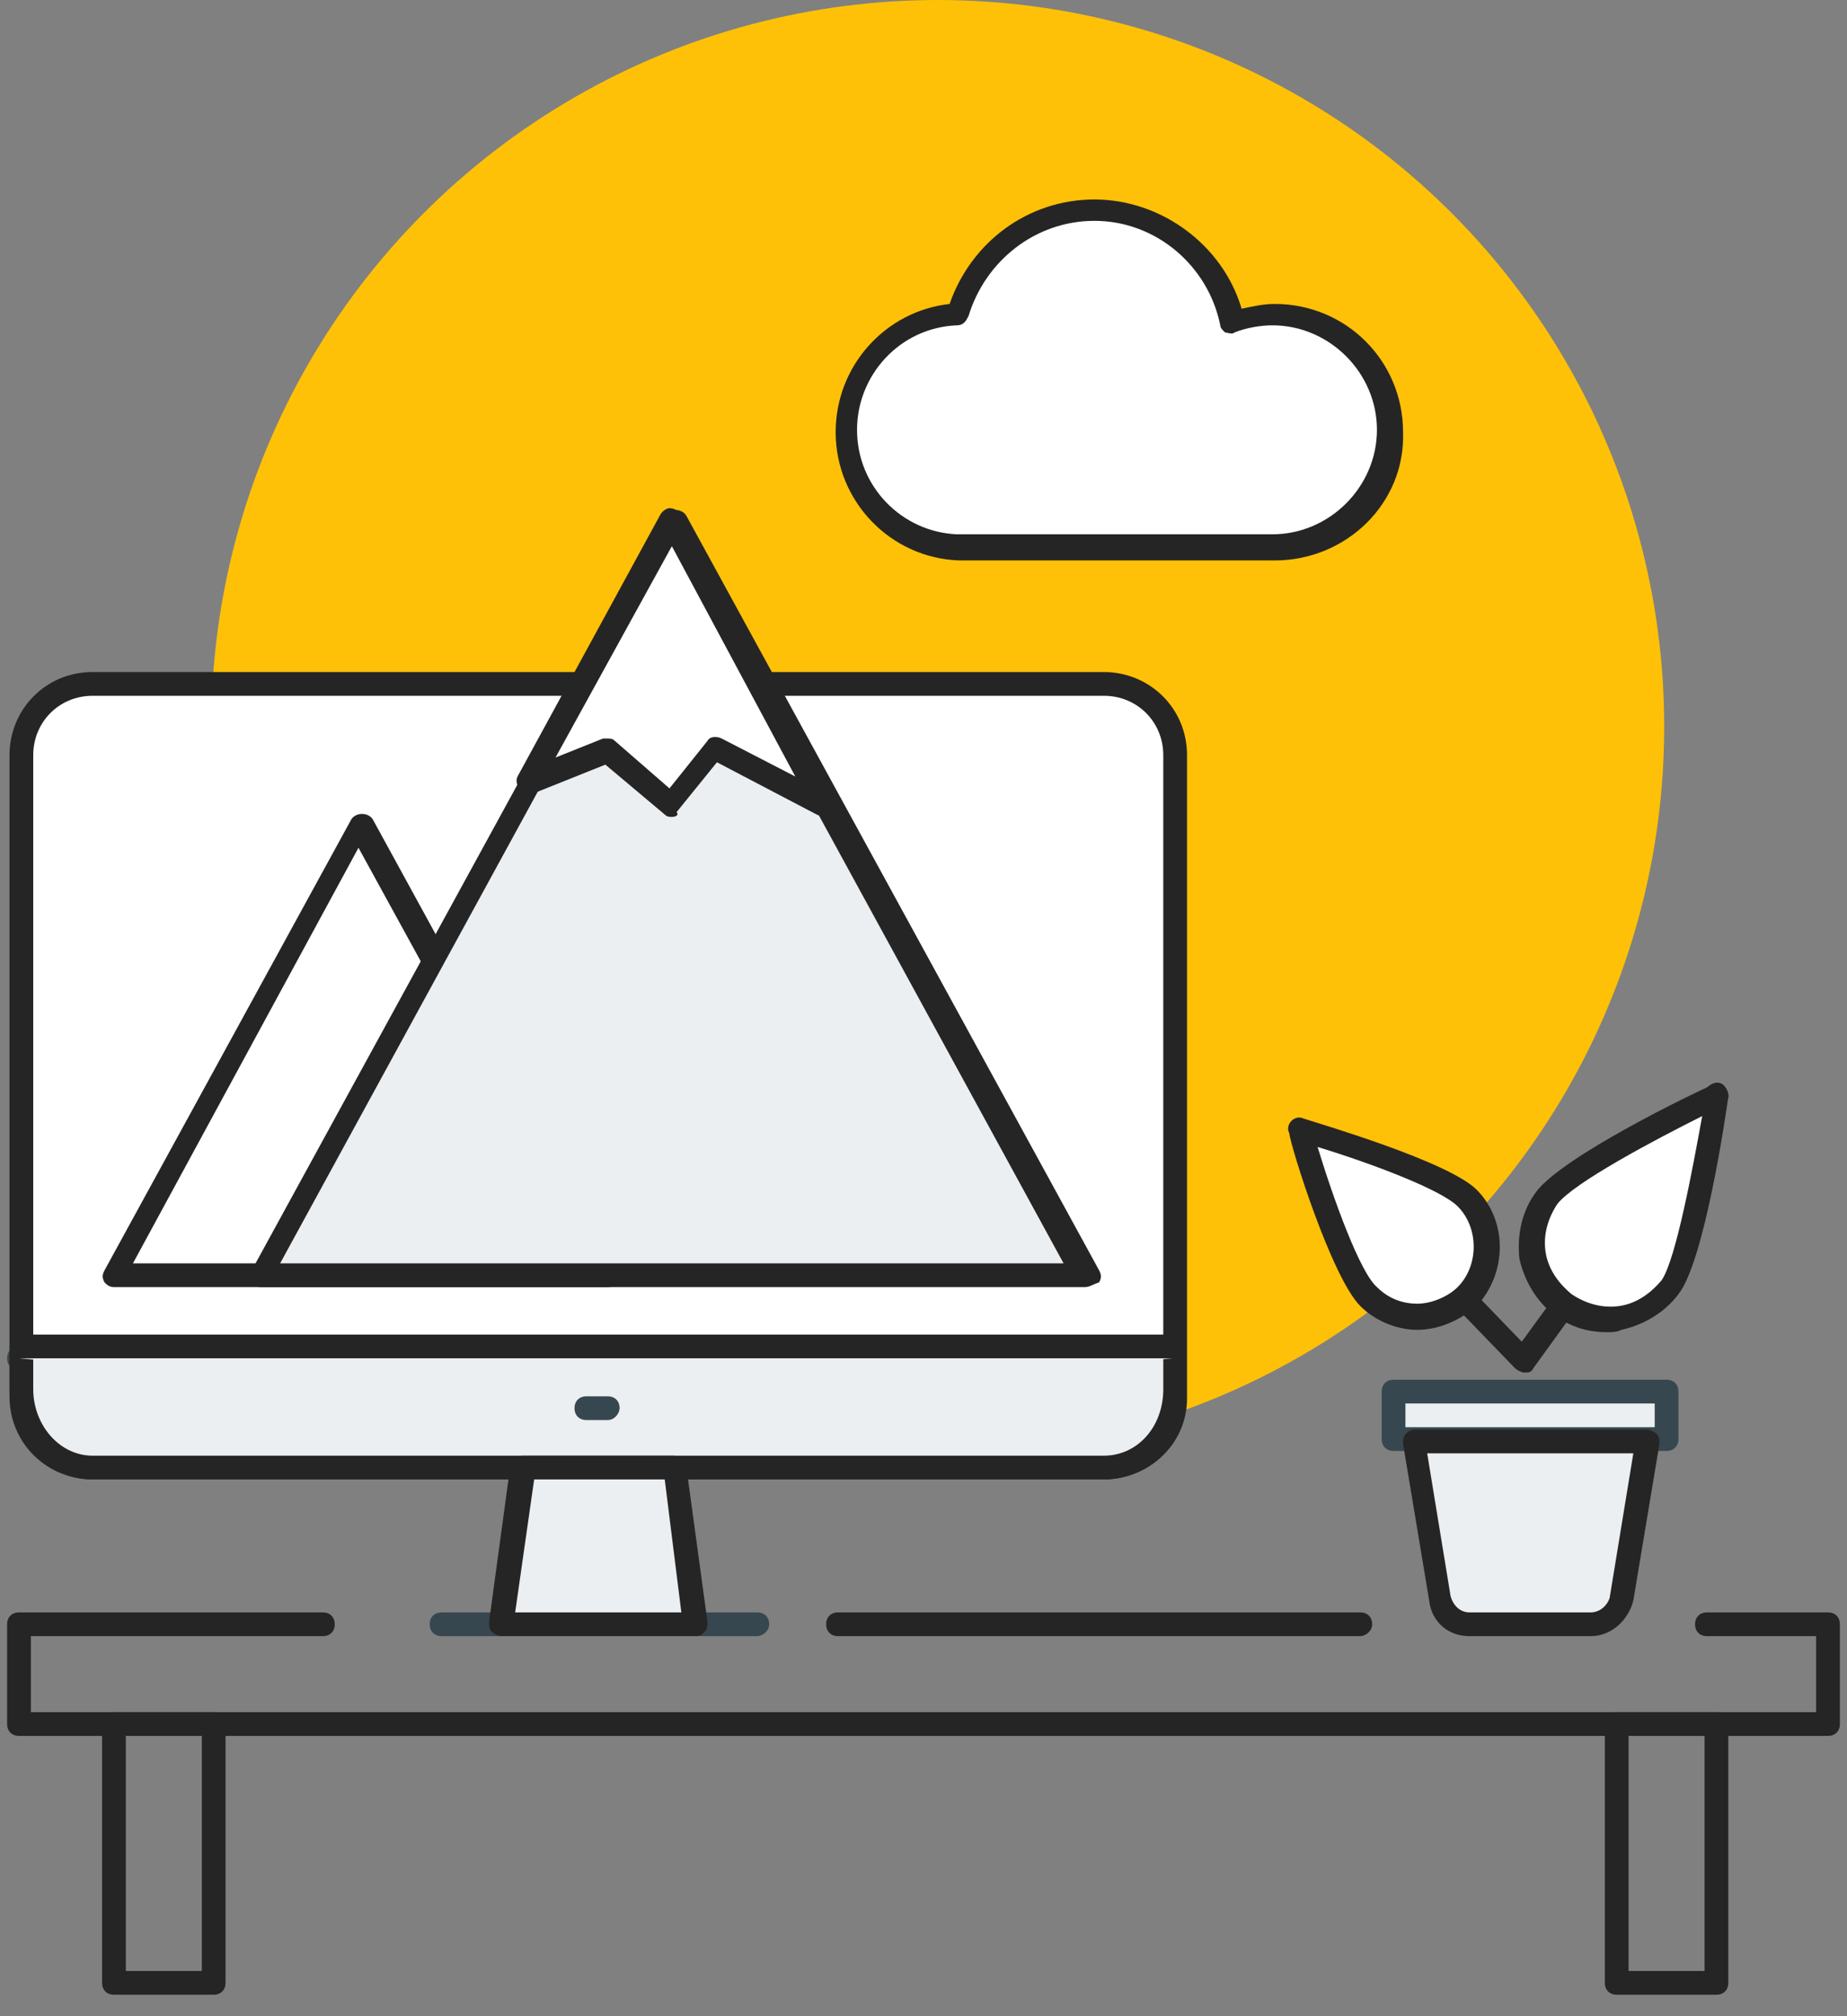
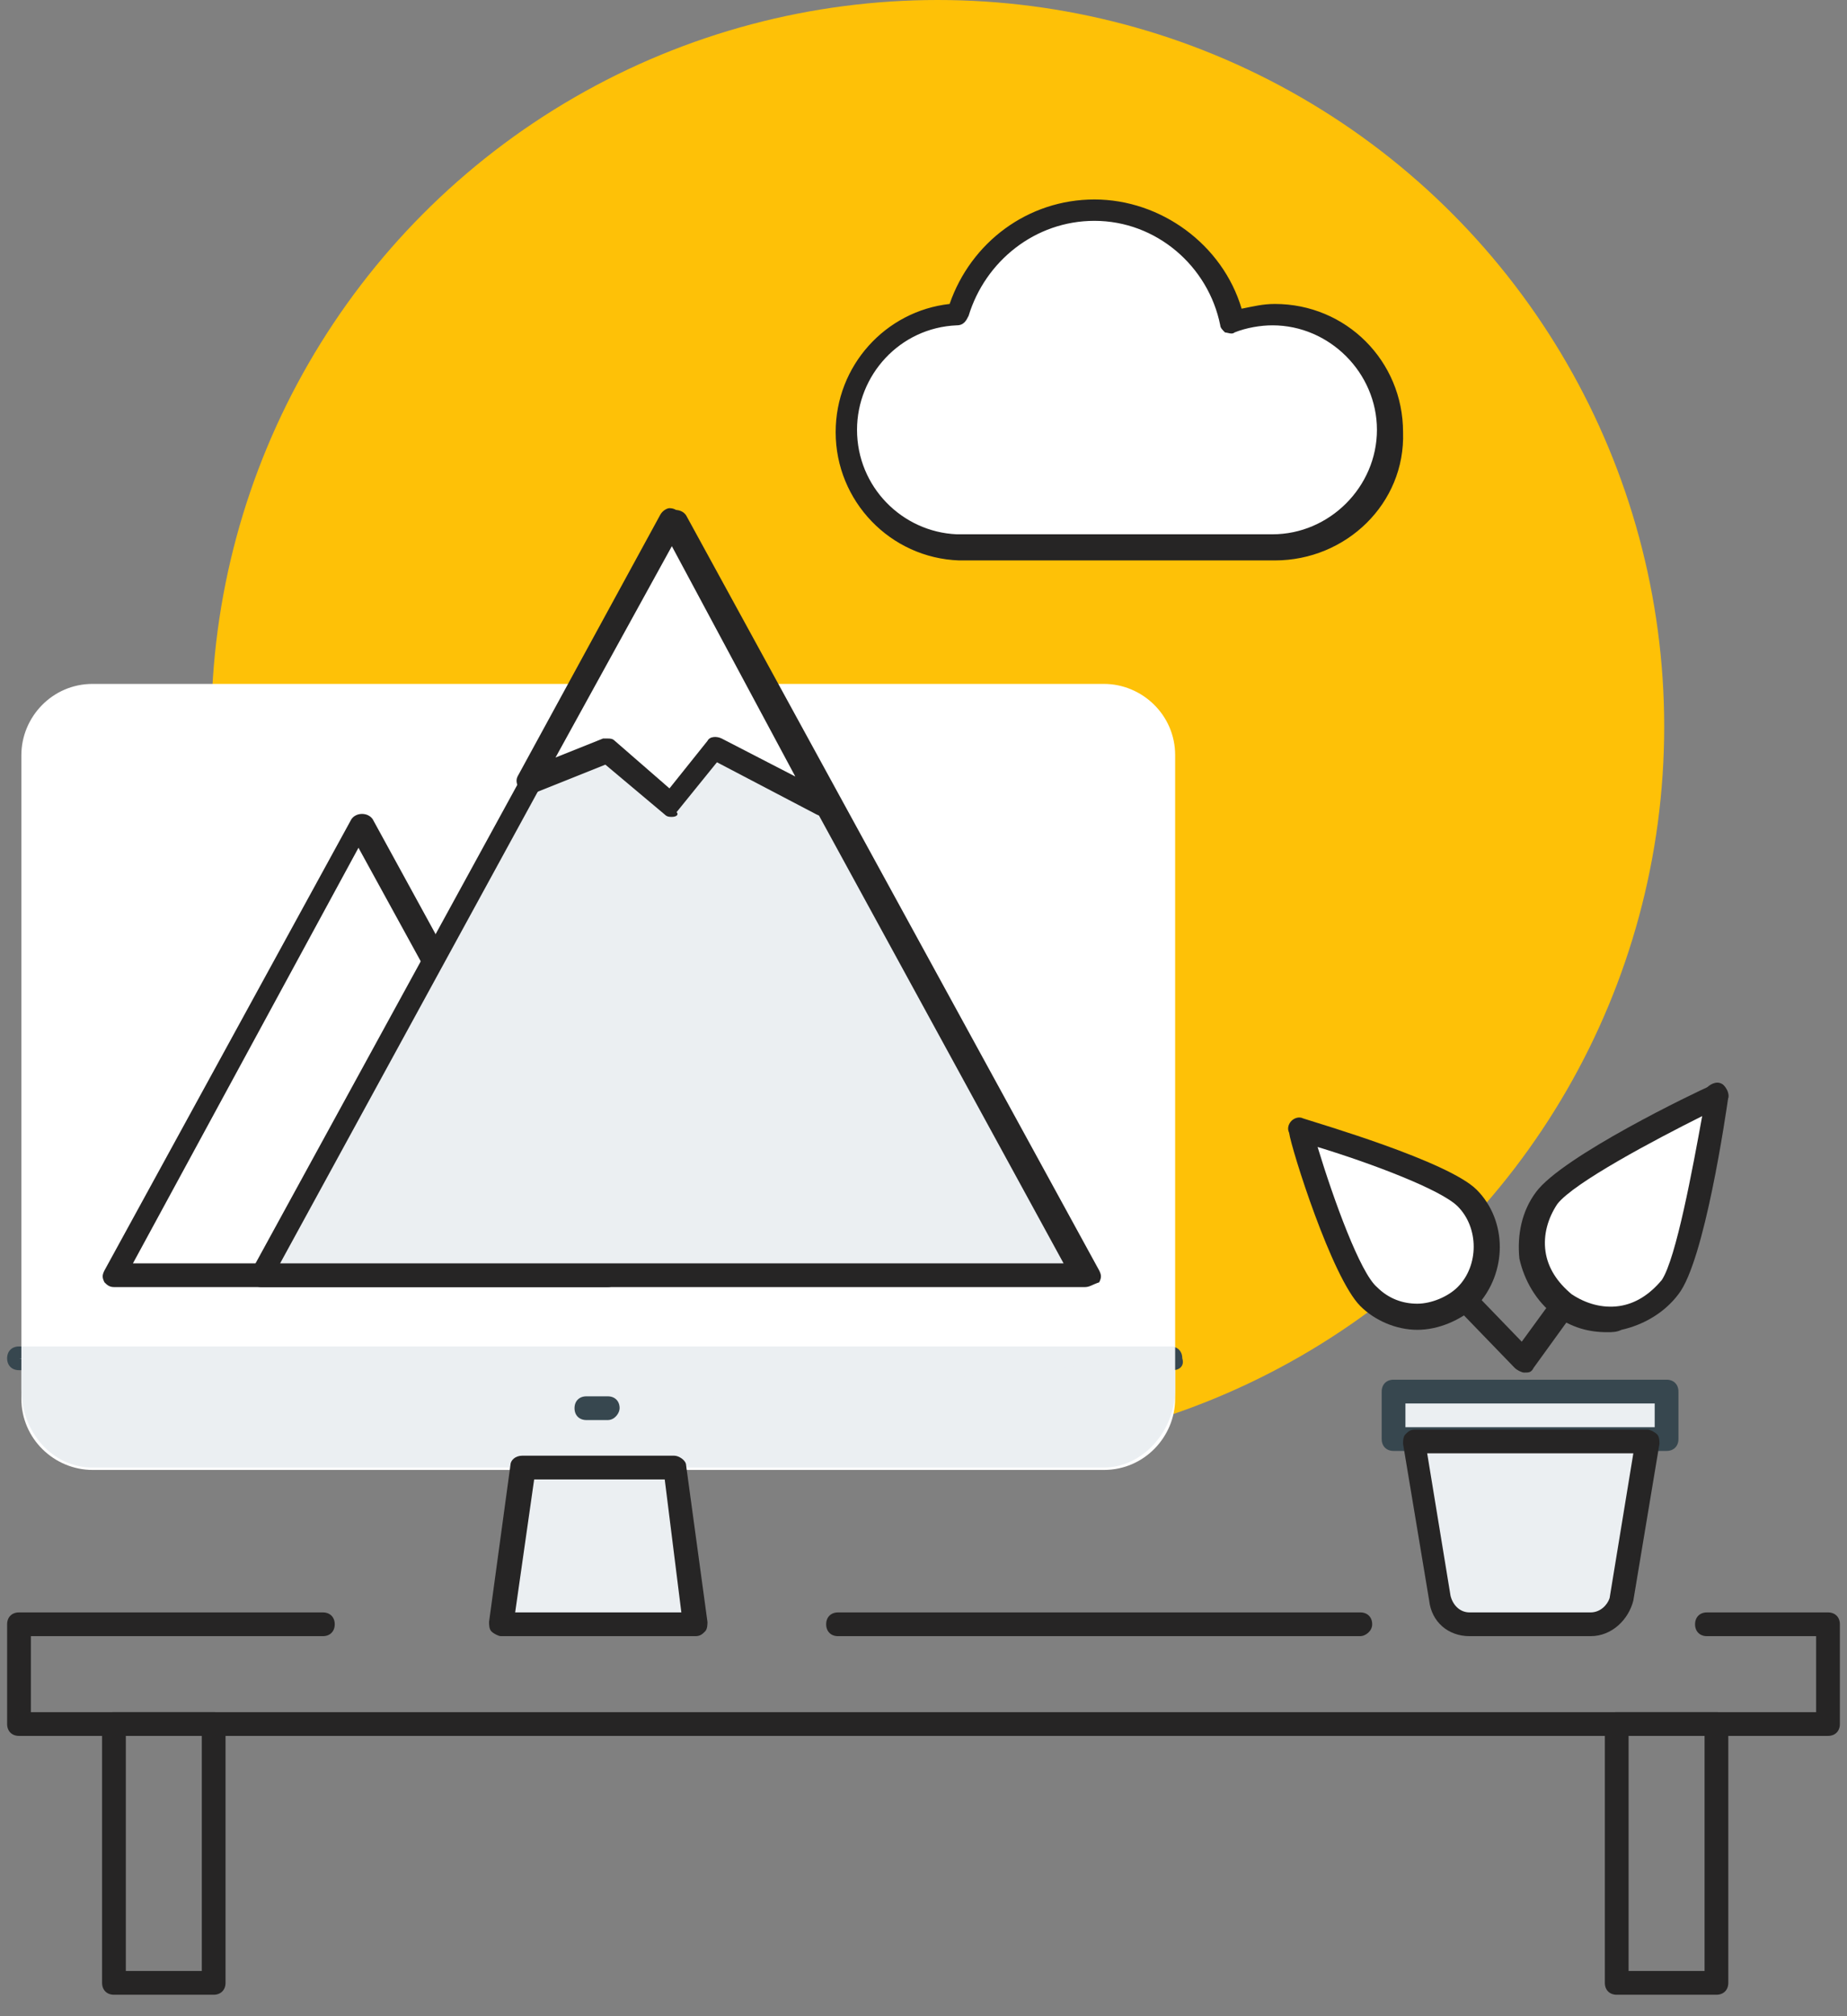
<svg xmlns="http://www.w3.org/2000/svg" version="1.1" id="Layer_1" x="0px" y="0px" viewBox="0 0 77.8 84.9" style="enable-background:new 0 0 77.8 84.9;" xml:space="preserve">
  <rect x="0" y="0" width="77.8" height="84.9" fill="#808080" stroke="none" />
  <style type="text/css">
	.st0{fill:#FEC107;}
	.st1{fill:#37474F;}
	.st2{fill:#EBEFF2;}
	.st3{fill:#FFFFFF;}
	.st4{fill:#282828;}
	.st5{fill:#E0E1E2;}
	.st6{fill:#262525;}
	.st7{fill:#FFFFFF;stroke:#231F20;stroke-width:0.75;stroke-linecap:round;stroke-linejoin:round;stroke-miterlimit:10;}
	.st8{fill:#EBEFF2;stroke:#231F20;stroke-width:0.75;stroke-linecap:round;stroke-linejoin:round;stroke-miterlimit:10;}
	.st9{fill:#252525;}
</style>
  <g>
    <g>
      <circle class="st0" cx="39.5" cy="30.6" r="30.6" />
    </g>
  </g>
  <g>
    <path class="st3" d="M46.5,28.8c1.6,0,3,1.3,3,3v27.1c0,1.6-1.3,3-3,3H3.9c-1.6,0-3-1.3-3-3V31.8c0-1.6,1.3-3,3-3H46.5z" />
  </g>
  <g>
-     <path class="st6" d="M46.5,62.3H3.9c-1.9,0-3.5-1.5-3.5-3.5V31.8c0-1.9,1.5-3.5,3.5-3.5h42.6c1.9,0,3.5,1.5,3.5,3.5v27.1   C50,60.8,48.4,62.3,46.5,62.3z M3.9,29.3c-1.4,0-2.5,1.1-2.5,2.5v27.1c0,1.4,1.1,2.5,2.5,2.5h42.6c1.4,0,2.5-1.1,2.5-2.5V31.8   c0-1.4-1.1-2.5-2.5-2.5H3.9z" />
-   </g>
+     </g>
  <g>
    <g>
      <path class="st1" d="M49.4,57.7H0.8c-0.3,0-0.5-0.2-0.5-0.5c0-0.3,0.2-0.5,0.5-0.5h48.5c0.3,0,0.5,0.2,0.5,0.5    C49.9,57.5,49.7,57.7,49.4,57.7z" />
    </g>
  </g>
  <g>
    <path class="st2" d="M0.9,58.5c0,1.8,1.3,3.3,3,3.3h42.6c1.6,0,3-1.5,3-3.3v-1.8H0.9V58.5z" />
  </g>
  <g>
-     <path class="st6" d="M46.5,62.3H3.9c-1.9,0-3.5-1.7-3.5-3.8v-1.8c0-0.3,0.2-0.5,0.5-0.5h48.5c0.3,0,0.5,0.2,0.5,0.5v1.8   C50,60.6,48.4,62.3,46.5,62.3z M1.4,57.2v1.3c0,1.5,1.1,2.8,2.5,2.8h42.6c1.4,0,2.5-1.2,2.5-2.8v-1.3H1.4z" />
-   </g>
+     </g>
  <g>
    <g>
-       <path class="st1" d="M31.9,68.9H18.6c-0.3,0-0.5-0.2-0.5-0.5s0.2-0.5,0.5-0.5h13.3c0.3,0,0.5,0.2,0.5,0.5S32.1,68.9,31.9,68.9z" />
-     </g>
+       </g>
  </g>
  <g>
    <polygon class="st2" points="29.3,68.4 21.1,68.4 22,61.8 28.4,61.8  " />
  </g>
  <g>
    <path class="st6" d="M29.3,68.9h-8.2c-0.1,0-0.3-0.1-0.4-0.2c-0.1-0.1-0.1-0.3-0.1-0.4l0.9-6.6c0-0.2,0.2-0.4,0.5-0.4h6.4   c0.2,0,0.5,0.2,0.5,0.4l0.9,6.6c0,0.1,0,0.3-0.1,0.4C29.6,68.8,29.5,68.9,29.3,68.9z M21.7,67.9h7L28,62.3h-5.5L21.7,67.9z" />
  </g>
  <g>
    <g>
      <polyline class="st2" points="24.7,59.3 25.6,59.3 49.4,57.2 0.8,57.2   " />
    </g>
    <g>
      <path class="st1" d="M25.6,59.8h-0.9c-0.3,0-0.5-0.2-0.5-0.5c0-0.3,0.2-0.5,0.5-0.5h0.9c0.3,0,0.5,0.2,0.5,0.5    C26.1,59.5,25.9,59.8,25.6,59.8z" />
    </g>
  </g>
  <g>
    <g>
      <path class="st6" d="M64.2,57.8c-0.1,0-0.3-0.1-0.4-0.2L55,48.5c-0.2-0.2-0.2-0.5,0-0.7c0.2-0.2,0.5-0.2,0.7,0l8.4,8.7l7.8-10.7    c0.2-0.2,0.5-0.3,0.7-0.1c0.2,0.2,0.3,0.5,0.1,0.7l-8.1,11.2C64.5,57.8,64.4,57.8,64.2,57.8C64.2,57.8,64.2,57.8,64.2,57.8z" />
    </g>
  </g>
  <g>
    <g>
      <rect x="58.7" y="58.7" class="st2" width="11.5" height="2" />
    </g>
    <g>
      <path class="st1" d="M70.2,61.1H58.7c-0.3,0-0.5-0.2-0.5-0.5v-2c0-0.3,0.2-0.5,0.5-0.5h11.5c0.3,0,0.5,0.2,0.5,0.5v2    C70.7,60.9,70.5,61.1,70.2,61.1z M59.2,60.1h10.5v-1H59.2V60.1z" />
    </g>
  </g>
  <g>
    <path class="st2" d="M67,68.4h-5.1c-0.6,0-1.2-0.5-1.2-1.1l-1.1-6.6h9.8l-1.1,6.6C68.1,67.9,67.6,68.4,67,68.4z" />
  </g>
  <path class="st6" d="M67,68.9h-5.1c-0.9,0-1.6-0.6-1.7-1.5l-1.1-6.6c0-0.1,0-0.3,0.1-0.4c0.1-0.1,0.2-0.2,0.4-0.2h9.8  c0.1,0,0.3,0.1,0.4,0.2c0.1,0.1,0.1,0.3,0.1,0.4l-1.1,6.6C68.6,68.2,67.9,68.9,67,68.9z M60.1,61.1l1,6.1c0.1,0.4,0.4,0.7,0.8,0.7  H67c0.4,0,0.7-0.3,0.8-0.6l1-6.1H60.1z" />
  <g>
    <path class="st3" d="M70.3,54.3c-1.1,1.4-3.1,1.7-4.5,0.7c-1.4-1.1-1.7-3.1-0.7-4.5c1.1-1.4,7.2-4.3,7.2-4.3S71.4,52.8,70.3,54.3z" />
  </g>
  <g>
    <path class="st6" d="M67.7,56.1c-0.8,0-1.5-0.2-2.2-0.7c-0.8-0.6-1.3-1.5-1.5-2.4c-0.1-1,0.1-2,0.7-2.8c1.1-1.5,6.7-4.2,7.4-4.5   c0.2-0.1,0.4-0.1,0.5,0c0.1,0.1,0.2,0.3,0.2,0.5c-0.1,0.7-1,6.9-2.1,8.3v0c-0.6,0.8-1.5,1.3-2.4,1.5C68.1,56.1,67.9,56.1,67.7,56.1   z M71.7,47c-2,1-5.4,2.8-6.1,3.7c-0.4,0.6-0.6,1.3-0.5,2c0.1,0.7,0.5,1.3,1.1,1.8c0.6,0.4,1.3,0.6,2,0.5c0.7-0.1,1.3-0.5,1.8-1.1   l0,0C70.6,53,71.3,49.2,71.7,47z" />
  </g>
  <g>
    <path class="st3" d="M61.8,50.5c1.1,1.1,1.1,3,0,4.1c-1.1,1.1-3,1.1-4.1,0c-1.1-1.1-2.9-7-2.9-7S60.6,49.3,61.8,50.5z" />
  </g>
  <g>
    <path class="st6" d="M59.7,56c-0.9,0-1.8-0.4-2.4-1c-1.2-1.2-2.9-6.6-3-7.3c-0.1-0.2,0-0.4,0.1-0.5c0.1-0.1,0.3-0.2,0.5-0.1   c0.6,0.2,6.1,1.8,7.3,3l0,0c1.3,1.3,1.3,3.5,0,4.9C61.5,55.6,60.6,56,59.7,56C59.7,56,59.7,56,59.7,56z M55.5,48.3   c0.7,2.3,1.8,5.3,2.5,5.9c0.5,0.5,1.1,0.7,1.7,0.7c0,0,0,0,0,0c0.6,0,1.3-0.3,1.7-0.7c0.9-0.9,0.9-2.5,0-3.4   C60.7,50.1,57.8,49,55.5,48.3z" />
  </g>
  <g>
    <g>
      <path class="st6" d="M77,73.1H0.8c-0.3,0-0.5-0.2-0.5-0.5v-4.2c0-0.3,0.2-0.5,0.5-0.5h12.8c0.3,0,0.5,0.2,0.5,0.5    s-0.2,0.5-0.5,0.5H1.3v3.2h75.2v-3.2h-4.6c-0.3,0-0.5-0.2-0.5-0.5s0.2-0.5,0.5-0.5H77c0.3,0,0.5,0.2,0.5,0.5v4.2    C77.5,72.9,77.3,73.1,77,73.1z" />
    </g>
  </g>
  <g>
    <path class="st6" d="M57.3,68.9h-22c-0.3,0-0.5-0.2-0.5-0.5s0.2-0.5,0.5-0.5h22c0.3,0,0.5,0.2,0.5,0.5S57.5,68.9,57.3,68.9z" />
  </g>
  <g>
    <g>
      <path class="st6" d="M9,84H4.8c-0.3,0-0.5-0.2-0.5-0.5V72.6c0-0.3,0.2-0.5,0.5-0.5H9c0.3,0,0.5,0.2,0.5,0.5v10.9    C9.5,83.8,9.3,84,9,84z M5.3,83h3.2v-9.9H5.3V83z" />
    </g>
  </g>
  <g>
    <g>
      <path class="st6" d="M72.3,84h-4.2c-0.3,0-0.5-0.2-0.5-0.5V72.6c0-0.3,0.2-0.5,0.5-0.5h4.2c0.3,0,0.5,0.2,0.5,0.5v10.9    C72.8,83.8,72.6,84,72.3,84z M68.6,83h3.2v-9.9h-3.2V83z" />
    </g>
  </g>
  <g>
    <polygon class="st3" points="4.8,53.7 15.2,34.6 25.6,53.7  " />
  </g>
  <g>
    <path class="st6" d="M25.6,54.2H4.8c-0.2,0-0.3-0.1-0.4-0.2c-0.1-0.2-0.1-0.3,0-0.5l10.4-19c0.2-0.3,0.7-0.3,0.9,0l10.4,19   c0.1,0.2,0.1,0.3,0,0.5C25.9,54.1,25.8,54.2,25.6,54.2z M5.6,53.2h19.1l-9.6-17.5L5.6,53.2z" />
  </g>
  <polygon class="st2" points="11,53.7 28.3,21.9 45.7,53.7 " />
  <path class="st6" d="M45.7,54.2H11c-0.2,0-0.3-0.1-0.4-0.2c-0.1-0.2-0.1-0.3,0-0.5l17.4-31.8c0.2-0.3,0.7-0.3,0.9,0l17.4,31.8  c0.1,0.2,0.1,0.3,0,0.5C46,54.1,45.9,54.2,45.7,54.2z M11.8,53.2h33L28.3,23L11.8,53.2z" />
  <g>
    <polygon class="st3" points="34.8,33.8 28.3,21.9 22.3,32.9 25.6,31.6 28.3,33.9 30.3,31.5  " />
  </g>
  <g>
    <path class="st6" d="M28.3,34.4c-0.1,0-0.2,0-0.3-0.1l-2.5-2.1l-3,1.2c-0.2,0.1-0.4,0-0.6-0.1c-0.1-0.2-0.2-0.4-0.1-0.6l6-11   c0.1-0.2,0.3-0.3,0.4-0.3l0,0c0.2,0,0.4,0.1,0.4,0.3l6.5,11.9c0.1,0.2,0.1,0.4-0.1,0.6c-0.2,0.2-0.4,0.2-0.6,0.1l-4.2-2.2l-1.7,2.1   C28.6,34.3,28.5,34.4,28.3,34.4C28.4,34.4,28.3,34.4,28.3,34.4z M25.6,31.1c0.1,0,0.2,0,0.3,0.1l2.3,2l1.6-2   c0.1-0.2,0.4-0.2,0.6-0.1l3.1,1.6L28.3,23l-4.9,8.9l2-0.8C25.5,31.1,25.5,31.1,25.6,31.1z" />
  </g>
  <g>
    <path class="st3" d="M53.7,23.1c2.7,0,4.9-2.2,4.9-4.9c0-2.7-2.2-4.9-4.9-4.9c-0.6,0-1.2,0.1-1.7,0.3c-0.6-2.7-3-4.7-5.8-4.7   c-2.7,0-5.1,1.9-5.7,4.4c-2.6,0.1-4.7,2.3-4.7,4.9c0,2.6,2.1,4.8,4.7,4.9L53.7,23.1z" />
  </g>
  <g>
    <path class="st6" d="M53.7,23.6L53.7,23.6l-13.3,0c-2.9-0.1-5.2-2.5-5.2-5.4c0-2.8,2.1-5.1,4.8-5.4c0.9-2.6,3.3-4.4,6.1-4.4   c2.8,0,5.4,1.9,6.2,4.6c0.5-0.1,0.9-0.2,1.4-0.2c3,0,5.4,2.4,5.4,5.4C59.2,21.2,56.7,23.6,53.7,23.6z M46.1,9.3   c-2.5,0-4.6,1.7-5.3,4c-0.1,0.2-0.2,0.4-0.5,0.4c-2.4,0.1-4.2,2.1-4.2,4.4c0,2.4,1.9,4.3,4.2,4.4l13.3,0c2.4,0,4.4-2,4.4-4.4   c0-2.4-2-4.4-4.4-4.4c-0.5,0-1.1,0.1-1.6,0.3c-0.1,0.1-0.3,0-0.4,0c-0.1-0.1-0.2-0.2-0.2-0.3C50.9,11.2,48.7,9.3,46.1,9.3z" />
  </g>
</svg>